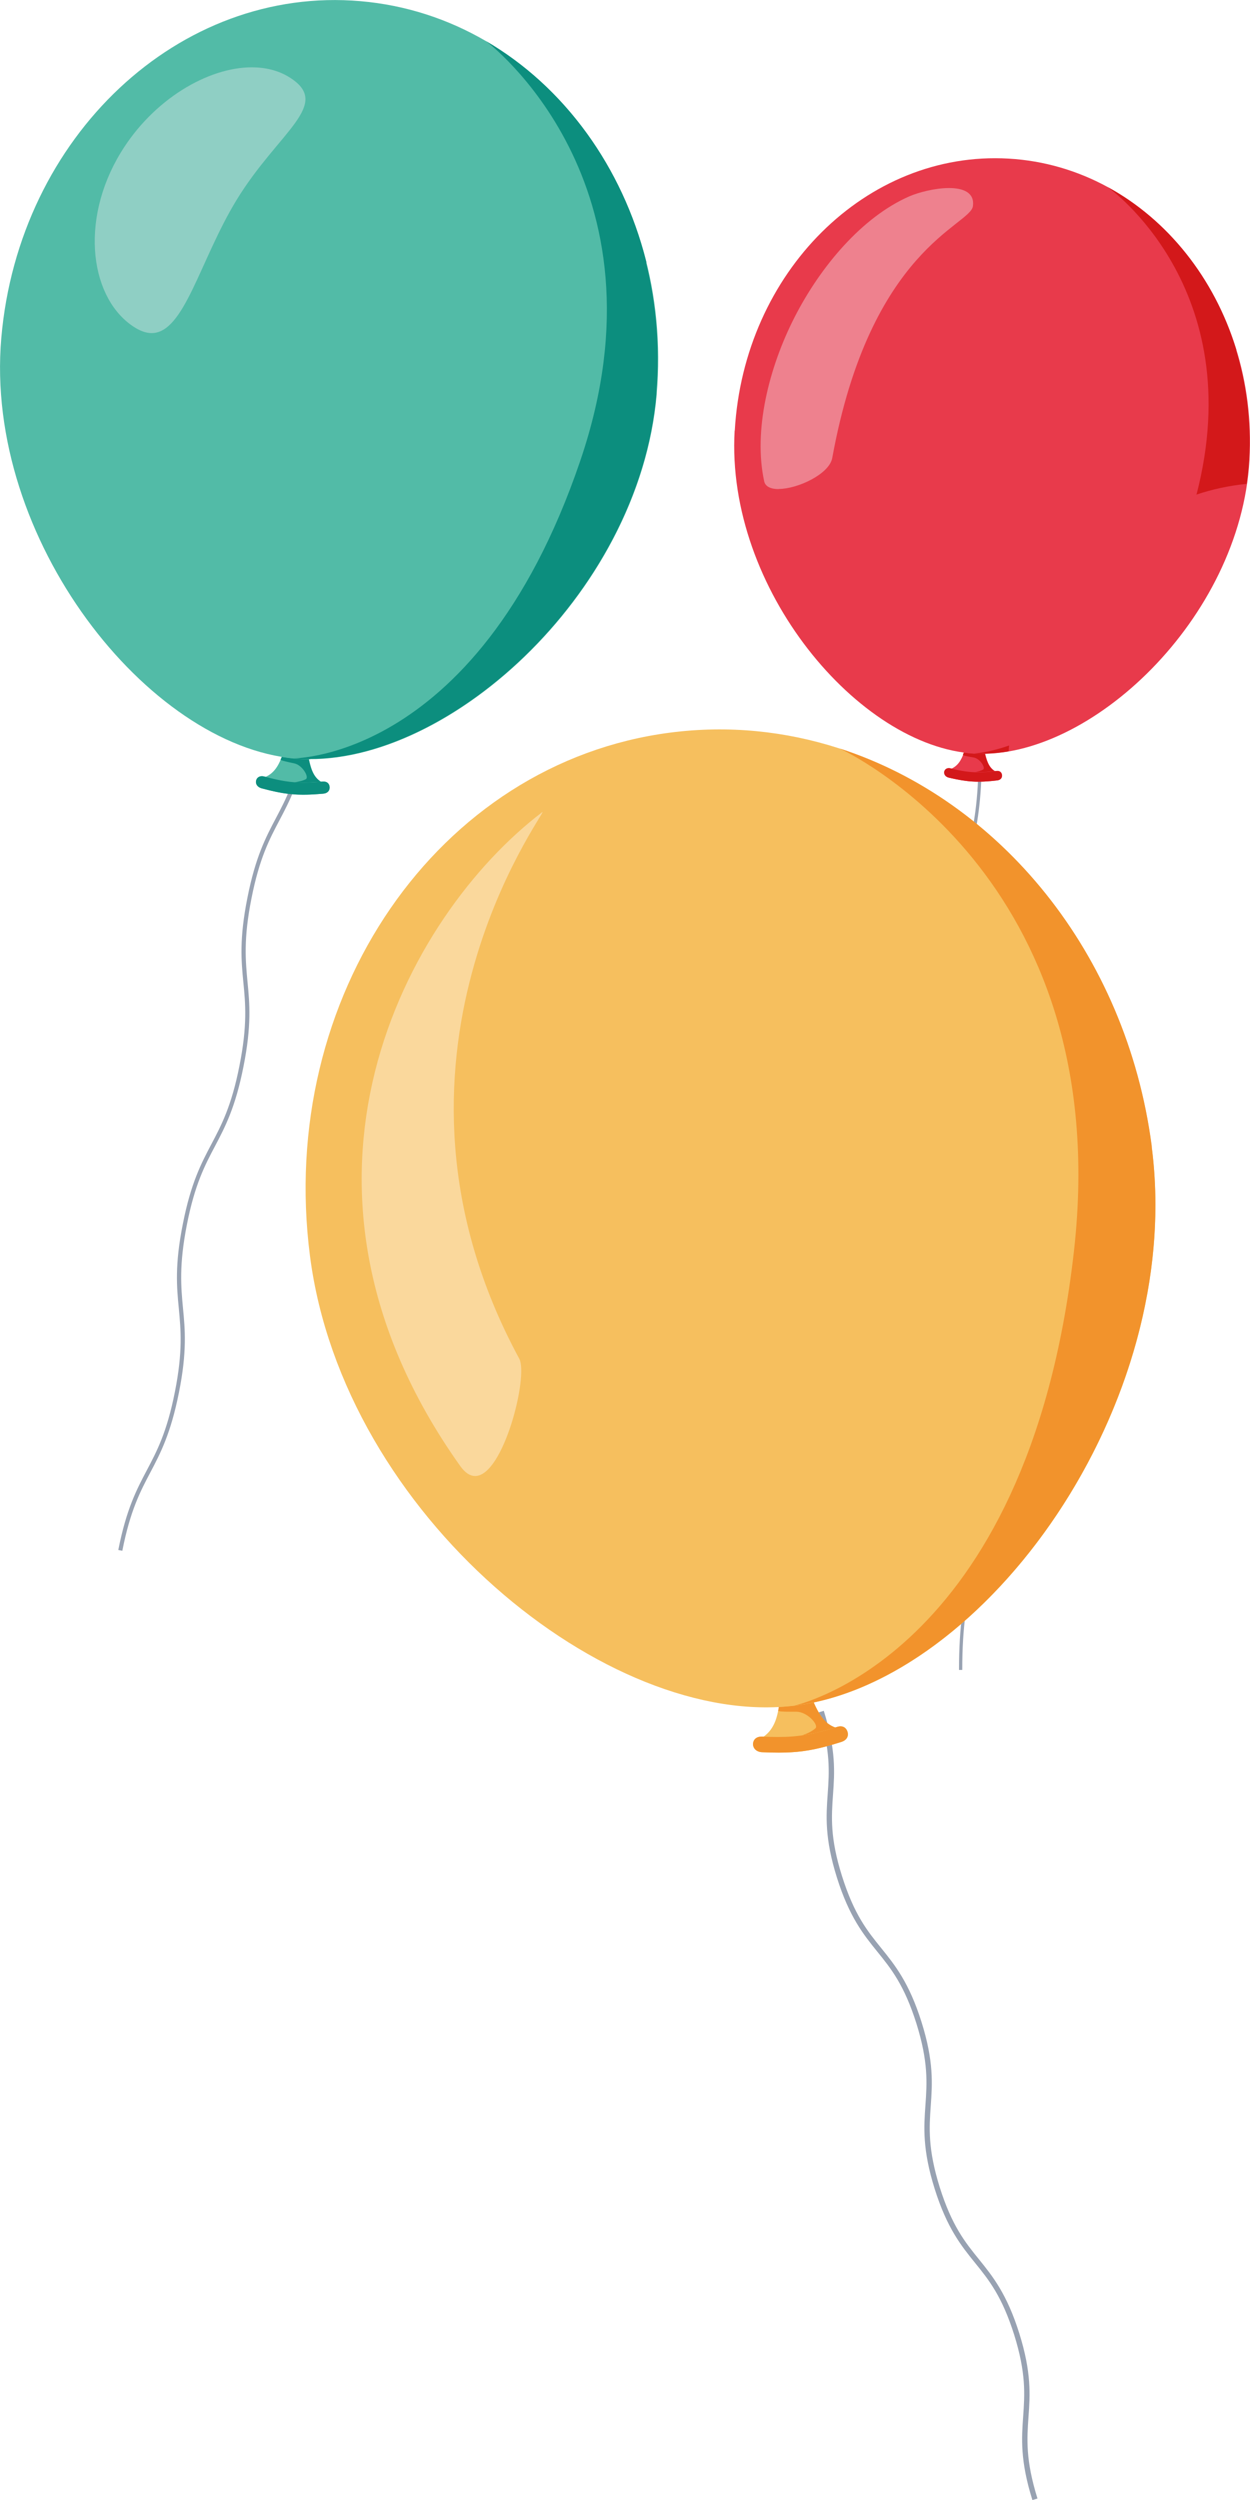
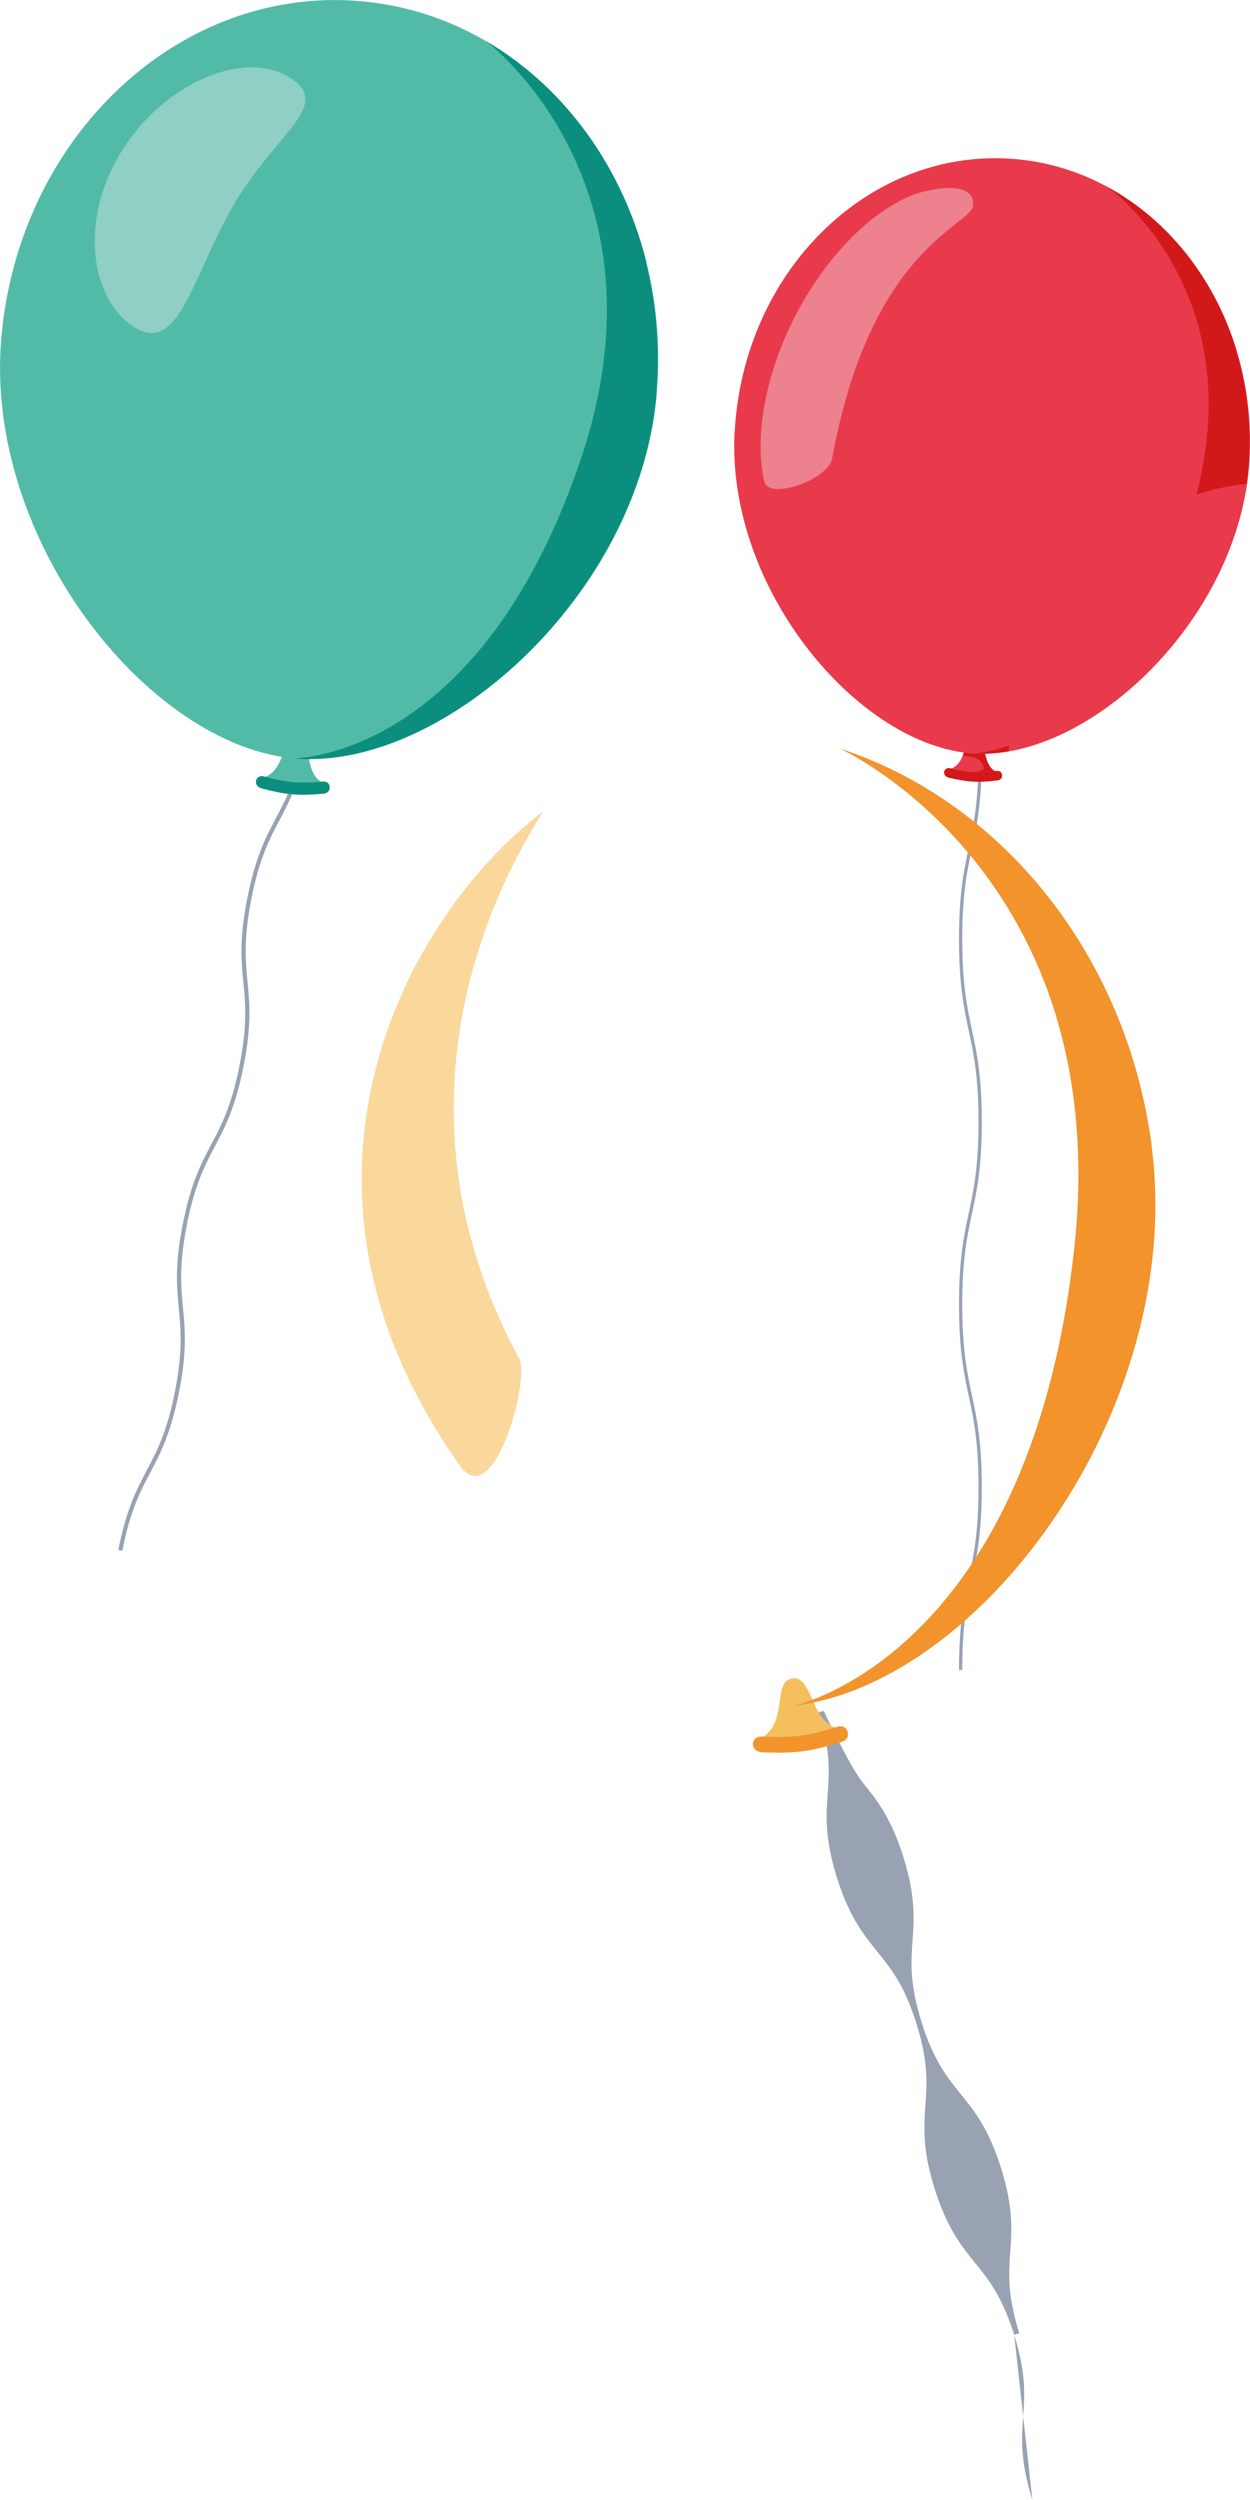
<svg xmlns="http://www.w3.org/2000/svg" id="_レイヤー_2" data-name="レイヤー 2" viewBox="0 0 96.05 191.99">
  <defs>
    <style>
      .cls-1 {
        fill: #98a2b2;
      }

      .cls-2 {
        fill: #fad89c;
      }

      .cls-3 {
        fill: #1aaaad;
      }

      .cls-4 {
        fill: #ee818e;
      }

      .cls-5 {
        fill: #52bba7;
      }

      .cls-6 {
        fill: #8fcfc4;
      }

      .cls-7 {
        fill: #987d42;
      }

      .cls-8 {
        fill: #f2932c;
      }

      .cls-9 {
        fill: #00655c;
      }

      .cls-10 {
        fill: #d7293d;
      }

      .cls-11 {
        fill: #bd1a21;
      }

      .cls-12 {
        fill: #d3181a;
      }

      .cls-13 {
        fill: #0c8e7e;
      }

      .cls-14 {
        fill: #e83a4b;
      }

      .cls-15 {
        fill: #f6bf5e;
      }

      .cls-16 {
        fill: #ee731f;
      }
    </style>
  </defs>
  <g id="_レイヤー_1-2" data-name="レイヤー 1">
    <g>
      <path class="cls-1" d="M73.94,128.24h-.25c0-3.52.38-5.31.75-7.04.37-1.72.75-3.5.75-6.99s-.38-5.27-.75-6.99c-.37-1.73-.75-3.52-.75-7.04s.38-5.31.75-7.04c.37-1.72.75-3.49.75-6.99s-.38-5.27-.75-6.99c-.37-1.73-.75-3.52-.75-7.04s.38-5.31.75-7.04c.37-1.72.75-3.5.75-6.99h.25c0,3.52-.38,5.31-.75,7.04-.37,1.72-.75,3.49-.75,6.99s.38,5.27.75,6.99c.37,1.73.75,3.52.75,7.04s-.38,5.31-.75,7.04c-.37,1.72-.75,3.5-.75,6.99s.38,5.27.75,6.99c.37,1.73.75,3.52.75,7.04s-.38,5.31-.75,7.04c-.37,1.72-.75,3.5-.75,6.99" />
      <path class="cls-14" d="M76.5,59.23c1.05.55-.76.22-1.7.17-.24-.01-.54-.01-.84-.01-.86,0-1.69,0-.87-.35,1.28-.56.91-2.49,1.85-2.43.94.05.47,2.06,1.56,2.63" />
      <path class="cls-10" d="M74,57.96c.02-.06.04-.11.06-.17-.02.06-.04.11-.06.17Z" />
      <path class="cls-12" d="M75.2,59.3c-.11,0-.22,0-.33,0,.26-.04.53-.11.68-.21.19-.13-.24-.84-.74-.92-.95-.16-.8-.2-.82-.2h0c.02-.06.04-.11.06-.17.26.03.52.06.77.08,0,0,.02,0,.03,0,.2.01.4.02.6.02.08,0,.15,0,.23,0,.13.53.3,1.07.77,1.33-.48.05-.89.08-1.27.08" />
      <path class="cls-14" d="M77,59.52c.02.2-.1.38-.37.41-1.49.18-2.26.13-3.72-.21-.27-.06-.39-.26-.35-.46.04-.2.23-.32.48-.26,1.39.33,2.11.37,3.54.2.26-.03.4.12.42.32" />
      <path class="cls-12" d="M75.18,60.03c-.72,0-1.36-.1-2.27-.31-.23-.06-.36-.21-.36-.38,0-.03,0-.05,0-.08.04-.16.17-.27.35-.27.04,0,.08,0,.13.02.87.21,1.48.3,2.16.3.41,0,.84-.03,1.37-.1.02,0,.05,0,.07,0,.22,0,.34.14.36.32,0,.02,0,.03,0,.04,0,.18-.12.33-.37.36-.56.07-1.02.1-1.44.1" />
      <path class="cls-14" d="M56.45,33.07c-.7,12.16,9.57,24.29,18.42,24.8,8.85.51,20.44-10.36,21.14-22.53.7-12.16-7.59-22.53-18.51-23.16-10.92-.63-20.34,8.72-21.04,20.89" />
-       <path class="cls-11" d="M75.47,57.89c-.2,0-.4,0-.6-.02-.01,0-.02,0-.03,0,.01,0,.02,0,.03,0,.2.01.4.02.6.02.08,0,.15,0,.23,0-.08,0-.15,0-.23,0" />
      <path class="cls-10" d="M96.01,35.32h0s0,0,0,0M96.01,35.3s0-.01,0-.02c0,0,0,.01,0,.02M96.01,35.27s0,0,0-.01c0,0,0,0,0,.01M96.01,35.25s0-.02,0-.03c0,.01,0,.02,0,.03M96.01,35.22s0-.01,0-.02c0,0,0,.01,0,.02M96.01,35.2c.15-2.89-.21-5.67-.99-8.25.78,2.57,1.14,5.36.99,8.25M95.02,26.95s0,0,0-.01c0,0,0,0,0,.01M95.02,26.92s0,0,0,0c0,0,0,0,0,0M95.01,26.9s0,0,0,0c0,0,0,0,0,0M95,26.87s0,0,0,0c0,0,0,0,0,0" />
      <path class="cls-12" d="M75.47,57.89c-.2,0-.4,0-.6-.02-.01,0-.02,0-.03,0-.24-.01.88.02,2.7-.62,0,.07-.01.13-.02.19,0,.09-.01.18-.02.26-.61.1-1.21.16-1.8.18-.08,0-.15,0-.23,0M91.93,38.02c4.15-15.96-6.81-23.65-6.81-23.65,4.63,2.53,8.2,7.02,9.87,12.47,0,0,0,.01,0,.02t0,0s0,.01,0,.02c0,0,0,0,0,0,0,0,0,0,0,.01,0,0,0,0,0,0,0,0,0,.01,0,.02,0,0,0,0,0,.01,0,0,0,0,0,0,.78,2.58,1.14,5.36.99,8.25h0s0,.01,0,.02h0s0,.02,0,.03h0s0,.02,0,.02h0s0,.02,0,.03c0,0,0,.01,0,.02,0,0,0,0,0,0,0,0,0,.02,0,.02-.04.62-.1,1.24-.19,1.85-1.33.13-2.63.41-3.88.83" />
      <path class="cls-4" d="M59.83,37.56c-.58,0-1.02-.18-1.11-.6-.84-3.87.34-8.69,2.33-12.59,1.99-3.9,5.19-7.7,8.82-9.29.69-.3,1.97-.64,3.05-.64s1.98.34,1.84,1.39c-.2,1.5-7.88,3.24-10.81,19.34-.22,1.23-2.65,2.38-4.12,2.38" />
-       <path class="cls-1" d="M79.33,191.99c-.95-3.02-.83-4.75-.71-6.42.12-1.71.23-3.32-.69-6.27-.93-2.95-1.94-4.21-3.02-5.54-1.05-1.3-2.14-2.65-3.09-5.67-.95-3.03-.83-4.75-.71-6.42.12-1.71.23-3.32-.69-6.27-.93-2.95-1.94-4.21-3.02-5.54-1.05-1.3-2.14-2.65-3.09-5.67-.95-3.02-.83-4.75-.71-6.42.12-1.71.23-3.32-.69-6.27l.39-.12c.95,3.03.83,4.75.71,6.42-.12,1.71-.24,3.32.69,6.27s1.94,4.21,3.02,5.54c1.05,1.3,2.14,2.65,3.09,5.67.95,3.02.83,4.75.71,6.42-.12,1.71-.23,3.32.69,6.27.93,2.95,1.94,4.21,3.02,5.54,1.05,1.3,2.14,2.65,3.09,5.67.95,3.03.83,4.75.71,6.42-.12,1.71-.23,3.32.69,6.27l-.39.12Z" />
+       <path class="cls-1" d="M79.33,191.99c-.95-3.02-.83-4.75-.71-6.42.12-1.71.23-3.32-.69-6.27-.93-2.95-1.94-4.21-3.02-5.54-1.05-1.3-2.14-2.65-3.09-5.67-.95-3.03-.83-4.75-.71-6.42.12-1.71.23-3.32-.69-6.27-.93-2.95-1.94-4.21-3.02-5.54-1.05-1.3-2.14-2.65-3.09-5.67-.95-3.02-.83-4.75-.71-6.42.12-1.71.23-3.32-.69-6.27l.39-.12s1.94,4.21,3.02,5.54c1.05,1.3,2.14,2.65,3.09,5.67.95,3.02.83,4.75.71,6.42-.12,1.71-.23,3.32.69,6.27.93,2.95,1.94,4.21,3.02,5.54,1.05,1.3,2.14,2.65,3.09,5.67.95,3.03.83,4.75.71,6.42-.12,1.71-.23,3.32.69,6.27l-.39.12Z" />
      <path class="cls-15" d="M64.22,132.67c1.88.57-1.16.59-2.7.79-1.54.2-4.51,1.04-2.88-.07,1.9-1.3.71-4.3,2.25-4.5,1.54-.2,1.39,3.19,3.33,3.78" />
      <path class="cls-15" d="M64.18,132.66c-.23-.08-.43-.19-.6-.34.18.14.38.26.6.34" />
      <path class="cls-7" d="M63.58,132.33c-.17-.14-.31-.3-.44-.48.13.18.28.34.44.48M63.13,131.85h0" />
      <path class="cls-15" d="M59.8,131.38c.02-.1.04-.2.05-.29-.02.1-.03.19-.05.29h0Z" />
-       <path class="cls-8" d="M61.62,133.27c.41-.14.82-.34,1.04-.55.27-.26-.63-1.27-1.46-1.27h-.02c-.17,0-.32,0-.45,0-.52,0-.75-.02-.85-.04-.1-.02-.07-.04-.08-.04,0,0,0,0,0,0,.02-.1.04-.2.05-.29.43-.02.86-.06,1.28-.11.01,0,.03,0,.05,0,.45-.06.9-.13,1.35-.23.17.39.36.77.61,1.11h0c.13.18.28.34.44.48.18.14.38.26.6.33-.99.31-1.78.5-2.56.61" />
      <path class="cls-15" d="M65.13,132.99c.1.32-.04.64-.48.78-2.36.74-3.61.9-6.08.79-.45-.02-.71-.31-.7-.64.01-.33.27-.58.7-.56,2.35.11,3.53-.04,5.78-.75.41-.13.68.07.78.38" />
      <path class="cls-8" d="M59.84,134.59c-.39,0-.81-.01-1.28-.03-.44-.02-.7-.3-.7-.62v-.02c.01-.32.25-.56.65-.56.02,0,.03,0,.05,0,.44.02.84.03,1.21.03,1.62,0,2.74-.21,4.57-.78.09-.03.17-.04.24-.04.28,0,.46.17.54.42.02.06.03.12.03.19,0,.25-.16.48-.5.59-.25.08-.49.15-.72.22-.14.04-.27.08-.4.11-1.32.36-2.34.49-3.69.49" />
-       <path class="cls-15" d="M23.82,96.46c2.57,19.89,22.88,36.38,37.35,34.51,14.47-1.87,29.91-22.99,27.33-42.88-2.57-19.89-19.14-34.14-37-31.83-17.86,2.31-30.25,20.31-27.68,40.2" />
      <path class="cls-16" d="M61.13,130.97s.03,0,.05,0c.45-.06.9-.14,1.35-.23-.45.09-.9.17-1.35.23-.02,0-.03,0-.05,0" />
      <path class="cls-8" d="M61.08,130.98c-.31,0,17.89-3.48,21.44-34.88,3.28-28.98-18-38.62-18-38.62,12.26,3.97,22.02,15.66,23.98,30.52,0,.01,0,.03,0,.04h0s0,.03,0,.05c.19,1.48.28,2.96.28,4.44,0,2.26-.21,4.52-.61,6.74-.07.36-.14.72-.21,1.08-3.08,14.9-14.38,28.06-25.45,30.39-.45.09-.9.17-1.35.23-.02,0-.03,0-.05,0-.03,0-.04,0-.05,0" />
      <path class="cls-2" d="M36.51,113.35c-.38,0-.76-.23-1.14-.76-15.48-21.73-4.1-42.3,6.28-50.21.01-.01.02-.02.03-.02.33,0-14.21,19.03-1.78,41.98.72,1.33-1.21,9.01-3.39,9.01" />
      <path class="cls-1" d="M9.4,119.09l-.31-.06c.62-3.15,1.42-4.66,2.19-6.12.76-1.44,1.55-2.92,2.16-6.03.62-3.11.45-4.78.3-6.4-.16-1.64-.32-3.34.31-6.49.62-3.15,1.42-4.66,2.19-6.12.76-1.44,1.55-2.92,2.16-6.03.62-3.11.46-4.78.3-6.4-.16-1.64-.32-3.34.31-6.49.62-3.15,1.42-4.66,2.19-6.12.76-1.44,1.55-2.93,2.16-6.03l.31.06c-.62,3.15-1.42,4.66-2.19,6.12-.76,1.44-1.55,2.92-2.16,6.03-.62,3.11-.45,4.78-.3,6.4.16,1.64.32,3.34-.31,6.49-.62,3.15-1.42,4.66-2.19,6.12-.76,1.44-1.55,2.92-2.16,6.03-.61,3.11-.45,4.78-.3,6.4.16,1.64.32,3.34-.31,6.49s-1.42,4.66-2.19,6.12c-.76,1.44-1.55,2.92-2.16,6.03" />
      <path class="cls-5" d="M24.7,60.05c1.32.74-.97.26-2.17.16-1.2-.1-3.59.04-2.17-.53,1.65-.67,1.25-3.14,2.45-3.04,1.2.1.53,2.64,1.89,3.41" />
      <path class="cls-3" d="M21.56,58.34c.03-.07.06-.14.09-.21-.03.07-.06.14-.09.21h0Z" />
-       <path class="cls-13" d="M23.34,60.1c-.25,0-.48,0-.71-.03.33-.04.68-.12.88-.24.25-.16-.27-1.08-.91-1.21-1.22-.25-1-.28-1.04-.28h0c.03-.07.06-.14.09-.21.33.05.66.1.99.13,0,0,.02,0,.03,0,.35.03.7.05,1.06.05.14.67.34,1.38.94,1.73-.5.04-.93.06-1.33.06" />
      <path class="cls-5" d="M25.33,60.44c.02.25-.14.48-.49.51-1.91.17-2.88.08-4.74-.41-.34-.09-.49-.35-.42-.6.06-.25.3-.4.62-.31,1.76.47,2.68.55,4.5.39.33-.03.51.17.53.42" />
      <path class="cls-13" d="M23.3,61.03c-.29,0-.57-.01-.84-.04-.11,0-.22-.02-.33-.03-.61-.07-1.24-.21-2.02-.42-.29-.08-.44-.28-.44-.49,0-.04,0-.07.01-.11.05-.2.21-.33.44-.33.05,0,.11,0,.18.02,1.22.33,2.04.47,3.04.47.44,0,.91-.03,1.46-.08.02,0,.04,0,.07,0,.29,0,.44.18.46.42,0,.01,0,.03,0,.04,0,.24-.16.44-.49.47-.58.05-1.08.08-1.54.08" />
      <path class="cls-5" d="M.1,25.95c-1.34,15.49,11.31,31.33,22.57,32.3,11.27.97,26.45-12.46,27.79-27.95C51.8,14.82,41.61,1.29,27.7.09,13.8-1.12,1.44,10.46.1,25.95" />
      <path class="cls-9" d="M23.73,58.3c-.36,0-.71-.02-1.06-.05-.01,0-.02,0-.03,0,0,0,.02,0,.03,0,.35.03.7.05,1.06.05" />
      <path class="cls-13" d="M23.84,58.3h-.11c-.36,0-.71-.02-1.06-.05-.01,0-.02,0-.03,0-1.04-.09,13.86.92,21.95-22.87,7.28-21.4-7.24-32.22-7.24-32.22,6,3.5,10.47,9.64,12.31,16.94h0s0,.02,0,.03c0,0,0,0,0,0,0,0,0,.02,0,.03,0,0,0,0,0,0,0,0,0,.01,0,.02,0,0,0,0,0,.01,0,0,0,.01,0,.02,0,0,0,.01,0,.02,0,0,0,0,0,0,.76,3.1,1.05,6.4.78,9.81h0s0,.01,0,.02h0s0,.03,0,.04c0,0,0,0,0,.01,0,0,0,.01,0,.02,0,0,0,0,0,.01,0,0,0,.02,0,.02,0,0,0,.01,0,.02,0,0,0,0,0,.01,0,0,0,.01,0,.02,0,0,0,0,0,.01,0,0,0,.02,0,.02h0s0,.03,0,.04c-1.29,14.95-15.49,28-26.61,28" />
      <path class="cls-6" d="M11.65,25.58c-.38,0-.79-.13-1.24-.4-3.45-2.1-4.37-8.16-1.12-13.48,2.48-4.06,6.68-6.53,10.06-6.53,1.05,0,2.02.24,2.83.73,3.45,2.1-.76,4.15-4.01,9.47-2.82,4.63-4,10.21-6.52,10.21" />
    </g>
  </g>
</svg>